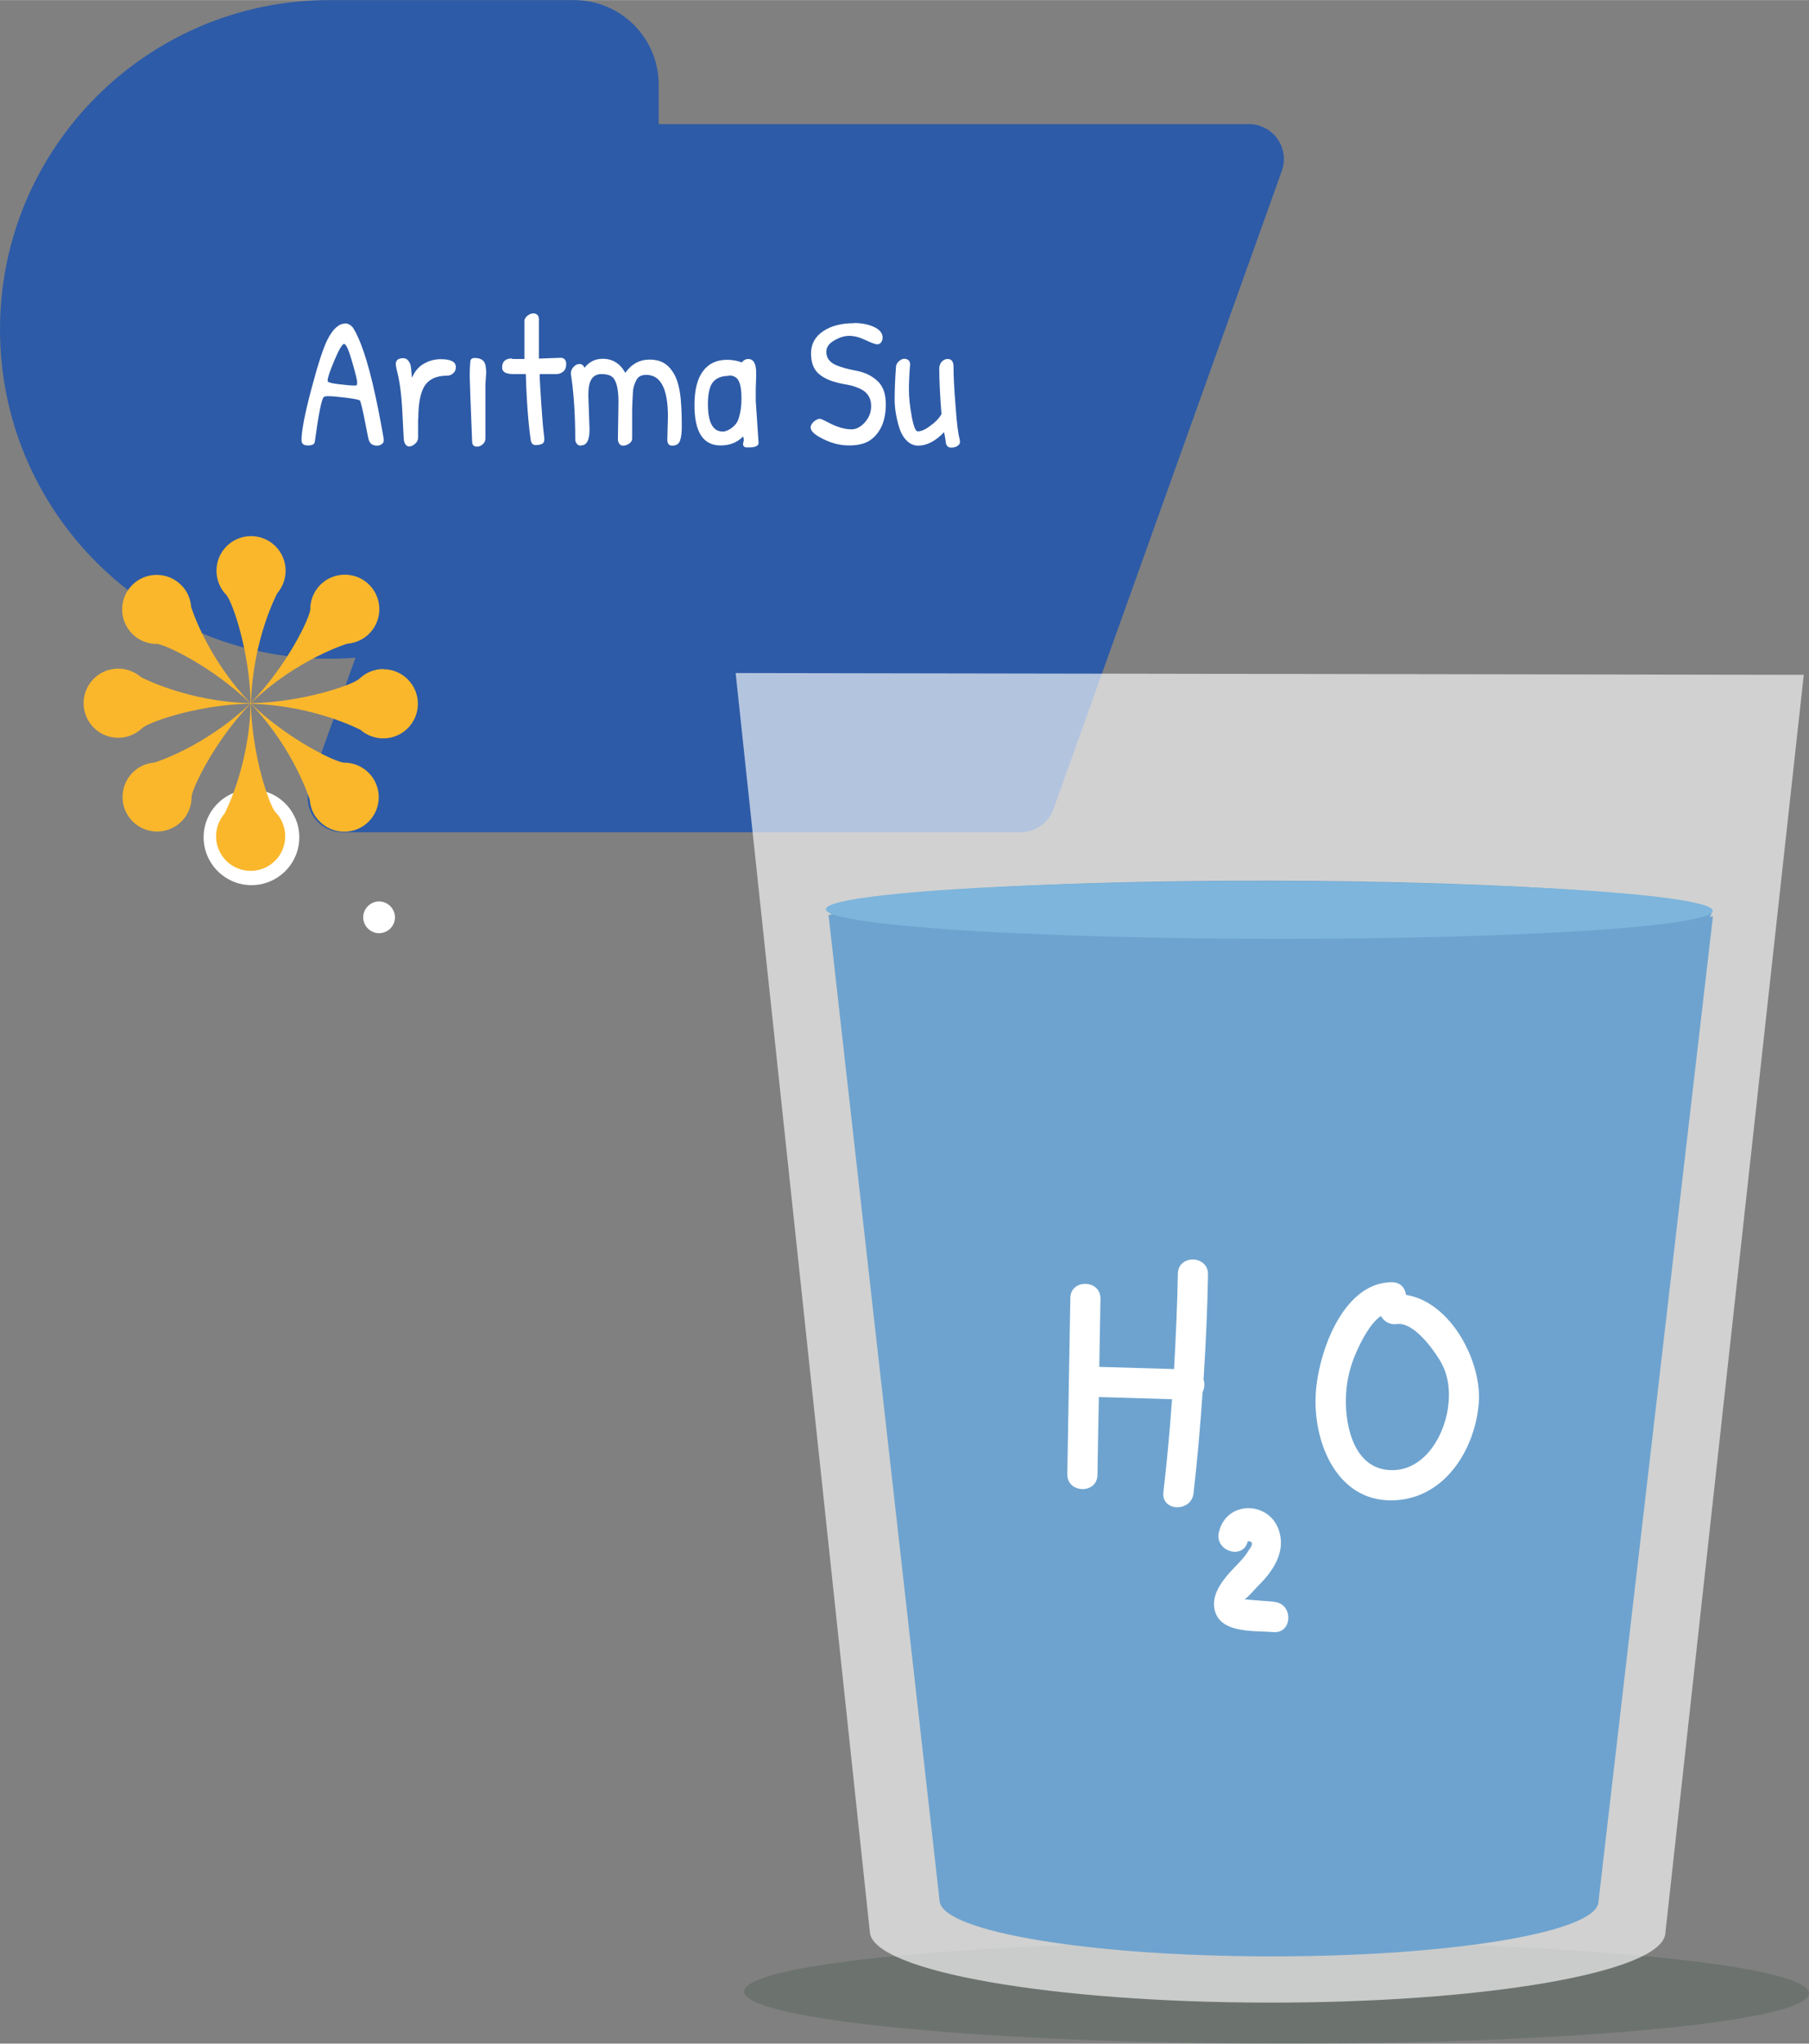
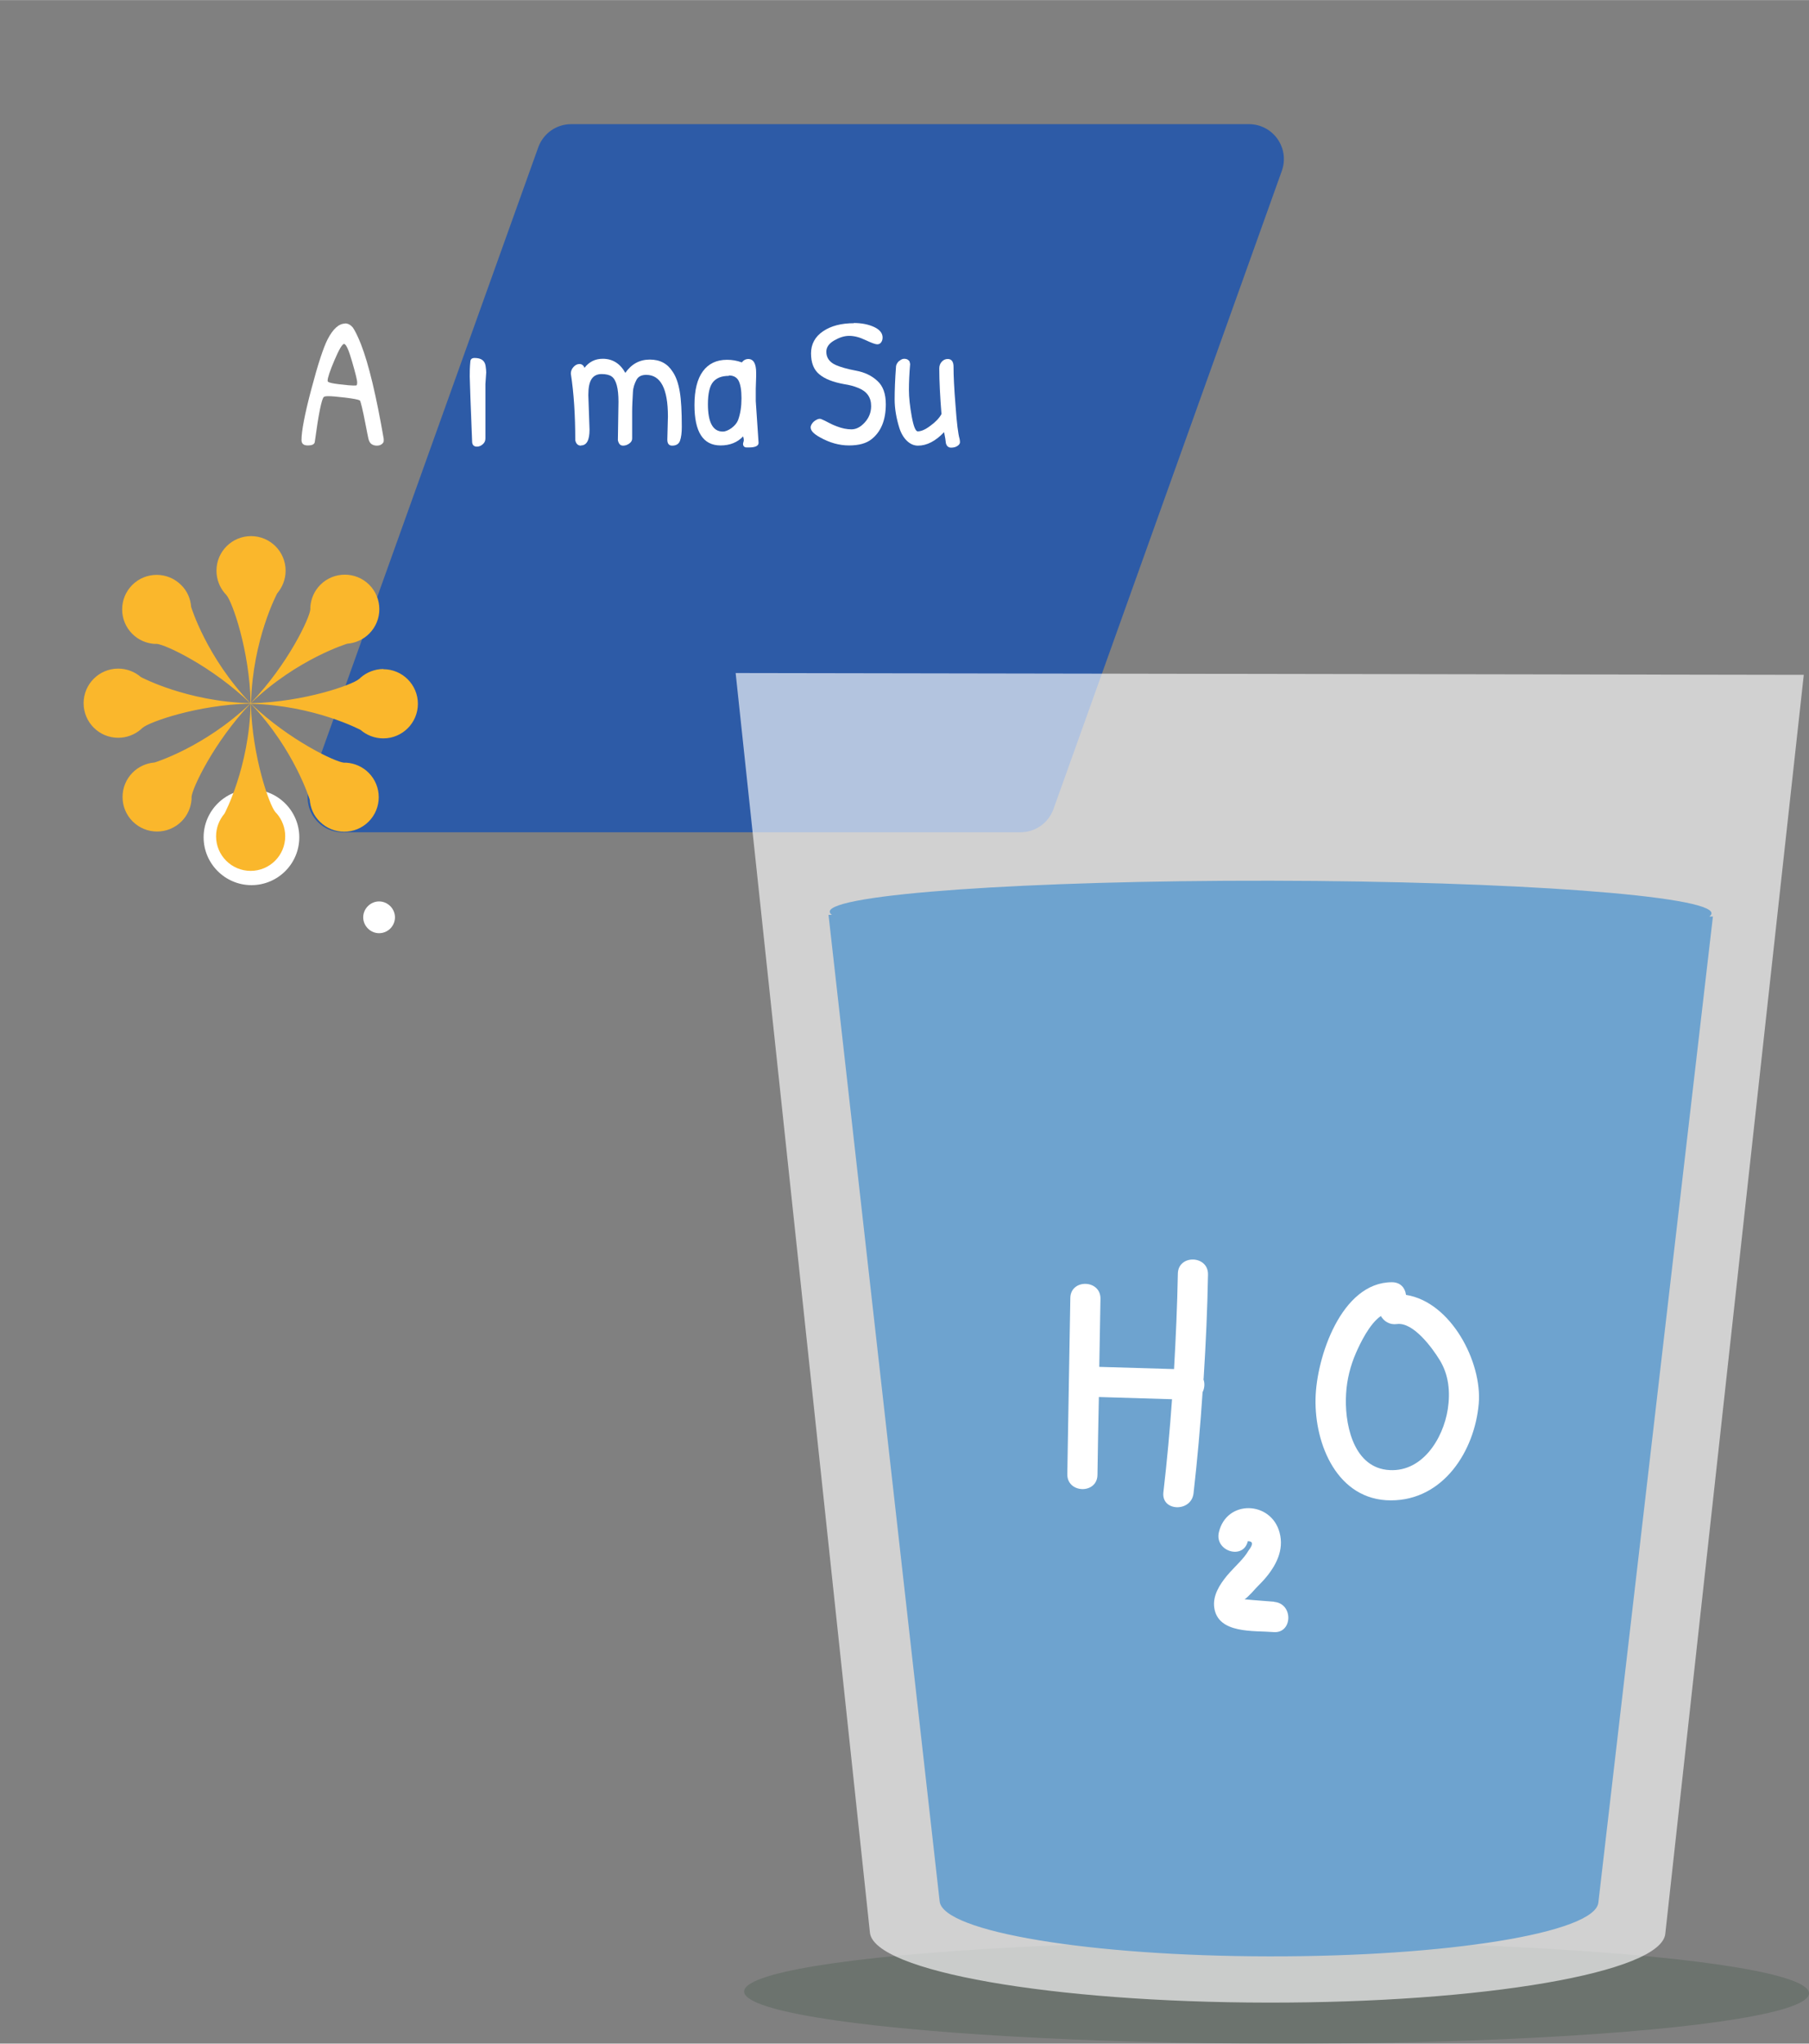
<svg xmlns="http://www.w3.org/2000/svg" id="uuid-47af756c-242a-472a-a584-057231f4a8a8" data-name="Layer 2" width="31.75mm" height="35.86mm" viewBox="0 0 90 101.64">
  <rect x="0" y="0" width="90" height="101.64" fill="#808080" stroke="none" />
  <g id="uuid-ff047eac-8d32-4579-9387-d7b0268f4fc0" data-name="Layer 1">
    <g>
      <path d="m19.65,45.62c0,.44-.36.79-.79.79s-.79-.36-.79-.79.36-.79.79-.79.79.36.79.79Z" style="fill: #fff;" />
      <path d="m14.89,41.64c0,1.32-1.07,2.38-2.38,2.38s-2.38-1.07-2.38-2.38,1.07-2.38,2.38-2.38,2.38,1.07,2.38,2.38Z" style="fill: #fff;" />
    </g>
    <g>
      <path d="m50.77,41.39H17.05c-1.21,0-2.05-1.19-1.64-2.33L26.78,7.32c.25-.69.9-1.15,1.64-1.15h33.71c1.21,0,2.05,1.19,1.64,2.33l-11.36,31.74c-.25.69-.9,1.15-1.64,1.15Z" style="fill: #2d5ba7;" />
-       <path d="m16.38,0h12.18C30.88,0,32.77,1.88,32.77,4.2v12.18c0,9.04-7.34,16.38-16.38,16.38h0C7.34,32.77,0,25.43,0,16.38H0C0,7.34,7.34,0,16.38,0Z" style="fill: #2d5ba7;" />
      <path d="m19.08,33.27c-.43,0-.83.16-1.13.42h0s0,0,0,0c-.03.03-.06.06-.09.08-.32.28-2.71,1.14-5.36,1.2,0,0,0,0-.01-.01h0s0,0,0,0c2.3-2.2,4.79-2.95,4.79-2.95h0c.4-.03.79-.2,1.09-.5.67-.67.67-1.76,0-2.43s-1.76-.67-2.43,0c-.31.31-.47.7-.5,1.1h0s0,0,0,0c0,.04,0,.08,0,.12-.03.43-1.11,2.73-2.95,4.65.08-3.16,1.3-5.44,1.3-5.44h0c.26-.31.42-.7.42-1.13,0-.95-.77-1.72-1.72-1.72s-1.72.77-1.72,1.72c0,.43.16.83.42,1.13h0s0,0,0,0c.03.03.06.06.08.09.28.32,1.14,2.71,1.2,5.36,0,0,0,0-.01.01,0,0,0,0,0,0h0c-2.2-2.3-2.95-4.79-2.95-4.79h0c-.03-.4-.19-.79-.5-1.09-.67-.67-1.76-.67-2.43,0s-.67,1.76,0,2.43c.31.31.7.47,1.1.5h0s0,0,0,0c.04,0,.08,0,.12,0,.43.03,2.73,1.11,4.65,2.95-3.16-.08-5.44-1.3-5.44-1.3h0c-.3-.26-.7-.42-1.13-.42-.95,0-1.72.77-1.72,1.72s.77,1.72,1.72,1.72c.43,0,.83-.16,1.13-.42h0s0,0,0,0c.03-.03.06-.06.09-.08.32-.28,2.71-1.14,5.35-1.2-2.29,2.18-4.76,2.93-4.76,2.93h0c-.4.03-.79.2-1.09.5-.67.67-.67,1.76,0,2.43s1.76.67,2.43,0c.31-.31.47-.7.5-1.1h0s0,0,0,0c0-.04,0-.08,0-.12.03-.43,1.11-2.72,2.93-4.64,0,0,0,0,.01,0h0s0,0,0,0c-.07,3.17-1.3,5.47-1.3,5.47h0c-.26.31-.42.7-.42,1.13,0,.95.77,1.72,1.72,1.72s1.72-.77,1.72-1.72c0-.43-.16-.83-.42-1.13h0s0,0,0,0c-.03-.03-.06-.06-.08-.09-.28-.32-1.14-2.72-1.21-5.37,2.18,2.29,2.93,4.77,2.93,4.77h0c.03.4.19.79.5,1.09.67.67,1.76.67,2.43,0s.67-1.76,0-2.43c-.31-.31-.7-.47-1.1-.5h0s0,0,0,0c-.04,0-.08,0-.12,0-.43-.03-2.72-1.11-4.63-2.93,3.16.08,5.45,1.3,5.45,1.3h0c.3.26.7.42,1.13.42.95,0,1.72-.77,1.72-1.72s-.77-1.72-1.72-1.72Zm-6.6,1.72s0,0,0,0c0,0,0,0,0,0,0,0,0,0,0,0Zm-.01,0s0,0,0,0c0,0,0,0,0,0h0Z" style="fill: #fab72c;" />
    </g>
    <g>
      <path d="m17.16,16.08c.15,0,.28.07.39.2.1.14.24.41.41.84.39,1,.76,2.57,1.13,4.7,0,.02,0,.06,0,.11s-.03.1-.09.15-.14.08-.25.08-.2-.03-.27-.08c-.07-.05-.12-.14-.15-.26s-.07-.35-.14-.7c-.15-.78-.25-1.18-.29-1.21-.07-.04-.32-.09-.73-.14s-.69-.07-.82-.07-.21.01-.24.04c-.11.1-.26.84-.45,2.24-.02.12-.14.17-.35.17s-.31-.09-.31-.27c0-.44.16-1.29.49-2.53.33-1.25.6-2.07.81-2.48.27-.52.56-.78.87-.78Zm-.04,1.02c-.09,0-.25.27-.48.81-.23.54-.34.88-.34,1.01,0,.03,0,.05.02.06.05.05.24.09.58.13.34.04.56.06.67.06s.17,0,.18-.02c.01-.02.02-.06.02-.15s-.08-.42-.25-1.01-.3-.89-.41-.89Z" style="fill: #fff;" />
-       <path d="m20.8,20.81v.95c0,.11-.04.21-.14.3-.1.09-.2.14-.3.14-.14,0-.23-.11-.27-.33,0-.05-.03-.5-.07-1.35-.04-.85-.13-1.52-.25-2-.06-.23-.08-.37-.08-.41,0-.2.12-.3.37-.3.1,0,.19.04.25.12.06.08.1.16.12.24.02.08.03.19.04.34.01.14.02.23.03.27.13-.31.32-.54.58-.69s.54-.23.85-.23c.5,0,.75.13.75.39,0,.13-.04.23-.13.31-.09.08-.19.12-.31.12-.52,0-.89.17-1.11.5-.21.33-.32.88-.32,1.66Z" style="fill: #fff;" />
      <path d="m24.15,21.16v.64c0,.12-.04.21-.13.29s-.19.12-.29.12c-.15,0-.23-.08-.24-.23-.08-1.96-.12-3.04-.12-3.25s0-.46.03-.76c.01-.11.08-.17.21-.17.33,0,.51.13.55.4.02.14.03.24.03.32l-.04.58v2.06Z" style="fill: #fff;" />
-       <path d="m25.45,17.85h.46c.1,0,.16,0,.18,0v-1.89c0-.1.06-.19.16-.27.1-.07.19-.11.28-.11s.15.03.21.08c.05.06.08.14.07.26,0,.12,0,.75,0,1.91l1.08-.04c.18,0,.28.11.28.32,0,.16-.05.28-.14.36-.1.08-.2.12-.3.13-.11,0-.21,0-.32,0h-.56c0,.24.03.74.08,1.48.05.74.09,1.22.12,1.44.03.22.04.36.02.42-.02.06-.05.11-.1.13-.08.04-.19.06-.32.06s-.21-.07-.24-.22c-.12-.8-.21-1.91-.25-3.31-.05,0-.27,0-.63,0s-.55-.11-.55-.32c0-.31.17-.46.52-.46Z" style="fill: #fff;" />
      <path d="m28.91,22.16c-.16,0-.25-.09-.29-.27,0-1.24-.07-2.34-.22-3.31,0-.12.04-.23.13-.33s.19-.15.3-.15.2.06.25.19c.23-.3.53-.45.91-.45.48,0,.86.23,1.12.7.31-.44.71-.66,1.22-.66s.88.2,1.14.61c.17.25.28.58.35.99.07.41.1.99.1,1.75,0,.29-.03.52-.09.69-.06.16-.19.24-.39.24-.16,0-.24-.1-.24-.3l.03-1.15c0-1.38-.36-2.07-1.08-2.07-.23,0-.39.08-.48.24-.1.19-.17.39-.18.6-.02.37-.04.7-.04,1v1.33c0,.1-.05.18-.15.25-.1.07-.2.1-.3.1-.14,0-.22-.09-.26-.27l.03-1.91c0-.67-.11-1.1-.34-1.26-.11-.08-.28-.12-.5-.12s-.39.08-.5.25c-.11.17-.16.43-.16.8l.06,1.71c0,.53-.14.79-.43.79Z" style="fill: #fff;" />
      <path d="m37.22,17.85c.27,0,.4.23.4.69v.16l-.02.64c0,.2,0,.4,0,.6l.14,2.08c0,.15-.16.23-.47.23h-.13c-.07,0-.12-.03-.15-.08s-.03-.12,0-.2.01-.17-.02-.27c-.28.3-.66.45-1.12.45-.87,0-1.3-.67-1.3-2.01,0-.74.14-1.3.42-1.68.28-.38.68-.57,1.2-.57.25,0,.49.04.74.13.08-.11.19-.17.33-.17Zm-.96.84c-.35,0-.61.1-.78.3s-.26.57-.26,1.11c0,.91.25,1.36.74,1.36.13,0,.27-.06.43-.17.16-.12.27-.25.33-.4.12-.33.17-.69.17-1.09s-.05-.68-.14-.86c-.09-.18-.26-.27-.48-.27Z" style="fill: #fff;" />
      <path d="m42.47,16.06c.4,0,.74.07,1.02.2.28.13.42.31.42.52,0,.09-.02.17-.07.24-.05.07-.11.1-.2.1s-.28-.07-.58-.21c-.29-.14-.56-.21-.81-.21s-.49.08-.75.23c-.26.15-.39.34-.39.56,0,.3.16.52.47.66.23.1.57.2,1,.28.44.08.79.25,1.07.51.28.25.42.64.42,1.16,0,.79-.24,1.37-.71,1.74-.26.21-.64.31-1.12.31s-.96-.13-1.44-.4c-.31-.17-.47-.33-.47-.5,0-.06.03-.13.08-.2.05-.07.12-.13.22-.18.09-.05.18-.06.25-.02.08.03.2.09.37.18s.3.14.38.17c.26.1.5.15.73.15s.45-.11.66-.34.32-.5.32-.82c0-.43-.21-.73-.64-.9-.21-.09-.45-.15-.71-.19-.55-.1-.96-.26-1.23-.49-.28-.23-.41-.58-.41-1.04s.2-.83.6-1.1c.4-.27.91-.4,1.54-.4Z" style="fill: #fff;" />
      <path d="m44.74,17.95c.08-.07.16-.11.24-.11s.15.02.19.05.07.06.08.08c0,.02.02.07.03.13-.04.48-.06.91-.06,1.29s.05.82.14,1.32c.09.49.19.74.3.74.17,0,.38-.09.63-.28.25-.18.44-.38.55-.58-.07-.88-.11-1.64-.11-2.27,0-.13.04-.24.12-.33.08-.09.18-.14.3-.14.19,0,.29.13.29.39,0,.44.03,1.08.1,1.94.06.86.13,1.41.2,1.64.01.05.02.11.02.17s-.04.13-.12.18c-.08.06-.19.09-.32.09s-.22-.07-.26-.22c-.01-.12-.04-.31-.09-.55-.43.45-.86.67-1.3.67-.2,0-.38-.08-.54-.23-.16-.15-.29-.36-.38-.63-.16-.51-.24-.99-.24-1.44s.02-1,.07-1.66c.02-.1.08-.19.16-.26Z" style="fill: #fff;" />
    </g>
    <ellipse cx="63.51" cy="99.09" rx="2.55" ry="26.49" transform="translate(-35.69 162.43) rotate(-89.9)" style="fill: #163c1e; opacity: .18;" />
    <g>
      <path d="m36.6,33.48l6.68,62.64c.2,1.92,9.06,3.47,19.78,3.48,10.72.02,19.58-1.49,19.79-3.42l6.89-62.62-53.14-.09Z" style="fill: #fff; opacity: .64;" />
      <path d="m85.04,45.58c.07-.05.11-.1.11-.16,0-.87-9.82-1.6-21.93-1.62-12.11-.02-21.94.67-21.94,1.54,0,.05.04.11.11.16h-.17s5.53,49.07,5.53,49.07c.17,1.51,7.5,2.72,16.38,2.73,8.88.02,16.21-1.17,16.39-2.67l5.7-49.05h-.17Z" style="fill: #6ea3cf;" />
-       <ellipse cx="63.15" cy="45.25" rx="1.43" ry="22.06" transform="translate(17.79 108.33) rotate(-89.9)" style="fill: #7db5dc;" />
      <g>
        <path d="m59.88,68.59c.11-1.73.19-3.47.22-5.2.02-.97-1.48-1.01-1.5-.05-.03,1.59-.1,3.17-.19,4.75l-3.72-.11c.02-1.13.04-2.25.06-3.38.02-.97-1.48-1.01-1.5-.05-.05,2.92-.1,5.84-.15,8.76-.02.97,1.48,1.01,1.5.05.02-1.29.04-2.59.07-3.88l3.64.11c-.11,1.55-.25,3.09-.43,4.63-.11.96,1.39,1,1.5.05.19-1.67.34-3.35.45-5.03.1-.2.12-.44.04-.65Z" style="fill: #fff;" />
        <path d="m63.38,79.66c-.12-.01-1.09-.08-1.46-.12.2-.13.55-.54.55-.54.14-.15.29-.29.43-.45.57-.65,1-1.45.76-2.33-.42-1.58-2.64-1.65-3.02-.01-.22.94,1.22,1.39,1.44.44.26,0,.28.15.04.46-.12.21-.28.4-.45.58-.21.23-.43.44-.63.68-.36.44-.71.98-.63,1.58.18,1.32,1.98,1.14,2.94,1.22.96.09,1.01-1.41.05-1.5Z" style="fill: #fff;" />
        <path d="m69.95,64.4c-.04-.33-.26-.63-.7-.63-2.52,0-3.76,3.75-3.8,5.79-.05,2.28,1.09,5.06,3.75,5.06,2.61,0,4.17-2.46,4.37-4.82.17-2.06-1.38-5.05-3.62-5.4Zm2.08,5.68c-.23,1.49-1.31,3.23-3.05,3.02-1.71-.21-2.1-2.4-2.01-3.79.04-.69.21-1.38.49-2.02.21-.48.67-1.45,1.24-1.84.15.26.43.45.8.4.81-.11,1.76,1.19,2.12,1.78.46.74.54,1.6.41,2.45Z" style="fill: #fff;" />
      </g>
    </g>
  </g>
</svg>